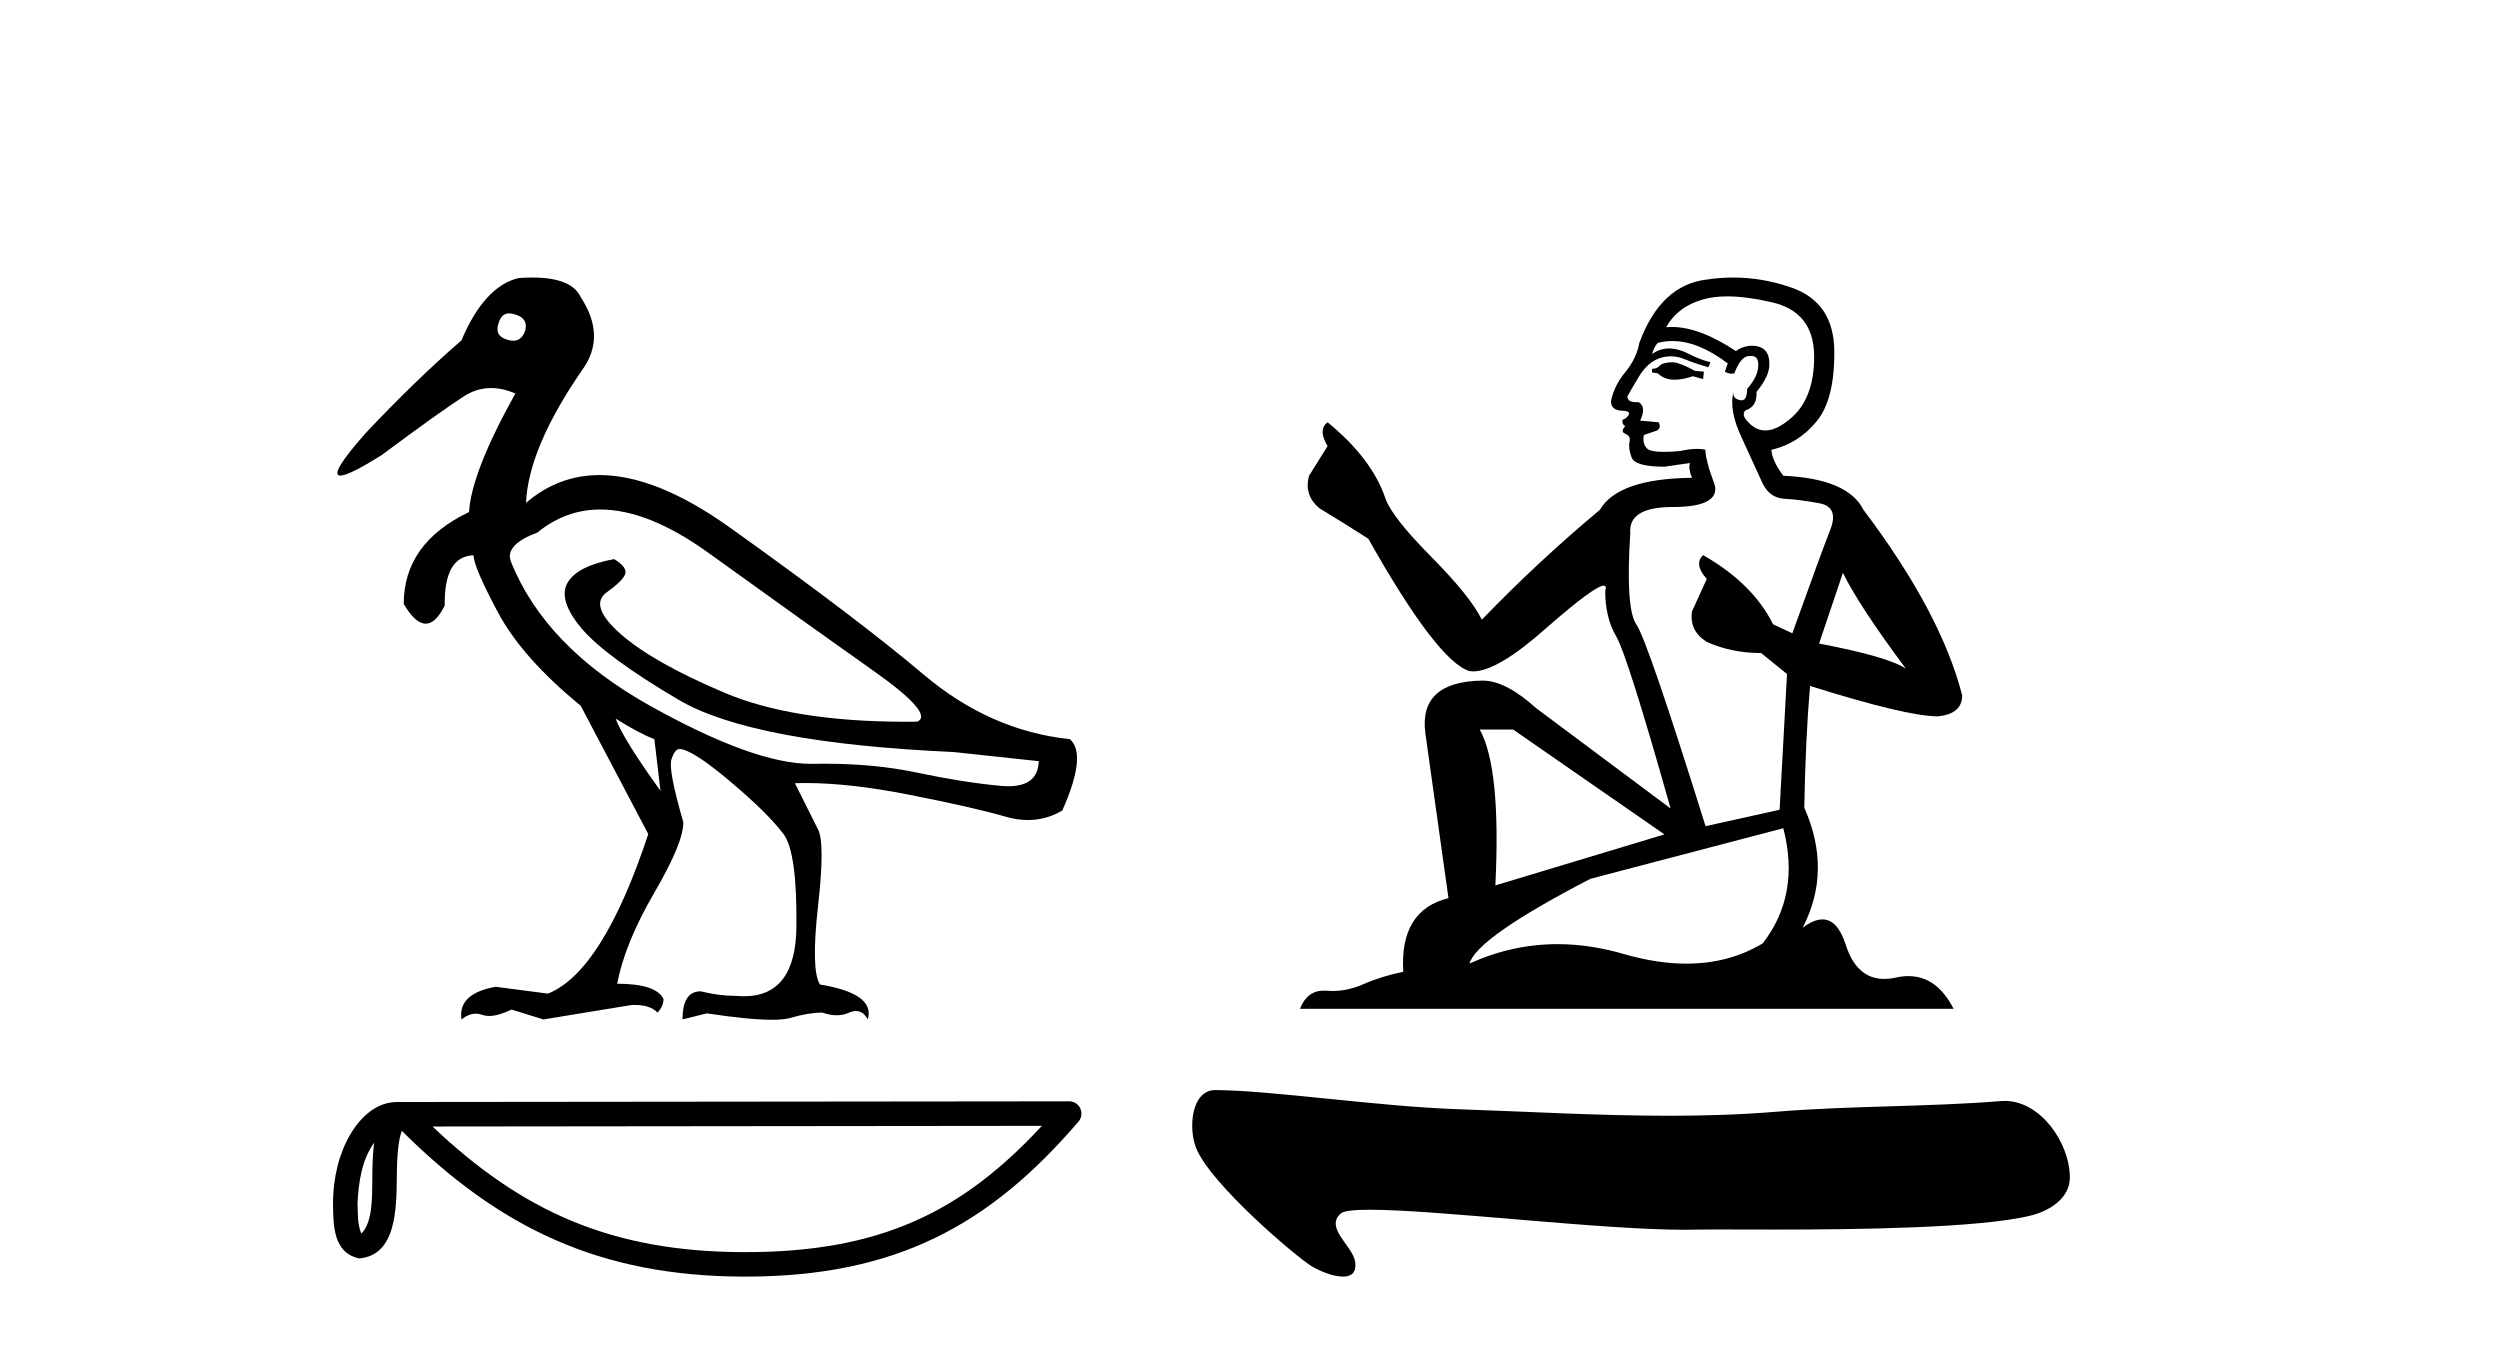
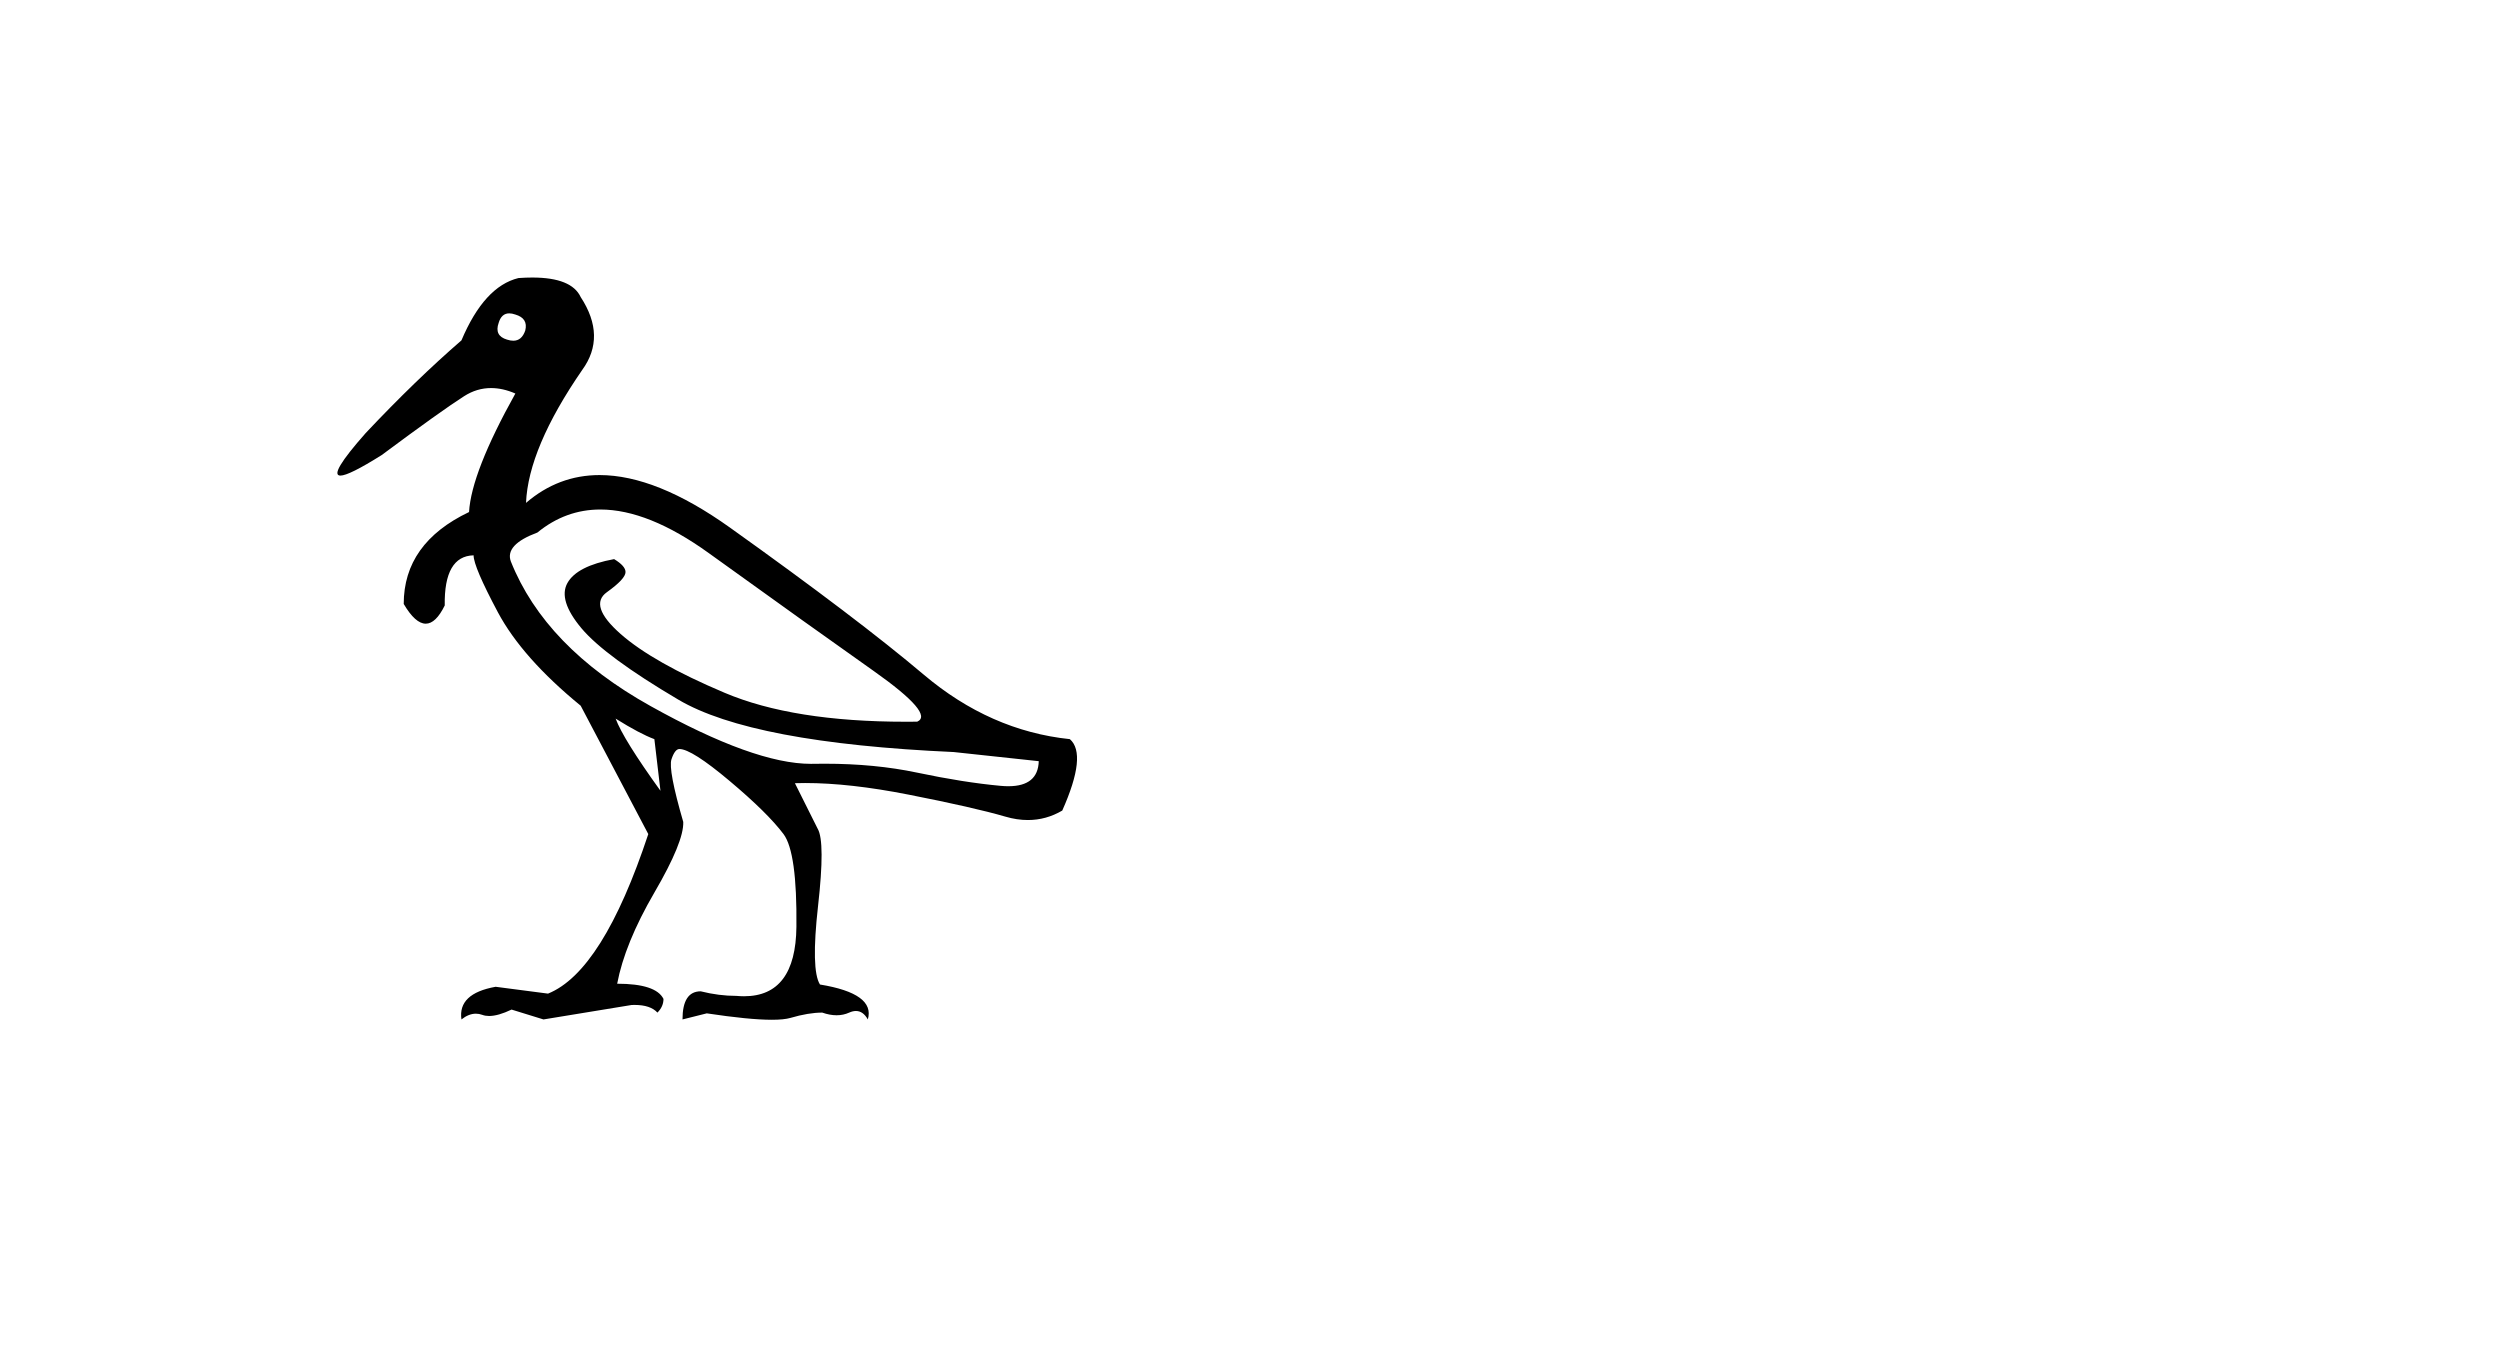
<svg xmlns="http://www.w3.org/2000/svg" width="76.0" height="41.0">
  <path d="M 15.481 9.526 C 15.537 9.526 15.599 9.538 15.667 9.562 C 15.929 9.639 16.029 9.8 15.968 10.047 C 15.898 10.254 15.777 10.358 15.604 10.358 C 15.546 10.358 15.483 10.347 15.413 10.324 C 15.152 10.247 15.067 10.077 15.159 9.816 C 15.216 9.622 15.324 9.526 15.481 9.526 ZM 18.251 15.489 C 19.221 15.489 20.319 15.93 21.544 16.812 C 23.661 18.337 25.335 19.533 26.567 20.403 C 27.798 21.273 28.237 21.785 27.883 21.939 C 27.766 21.94 27.651 21.941 27.537 21.941 C 25.25 21.941 23.415 21.648 22.029 21.061 C 20.574 20.446 19.52 19.849 18.866 19.272 C 18.211 18.694 18.073 18.271 18.45 18.002 C 18.827 17.732 19.016 17.528 19.016 17.39 C 19.016 17.267 18.9 17.136 18.669 16.997 C 17.915 17.136 17.442 17.378 17.249 17.725 C 17.057 18.071 17.199 18.529 17.676 19.099 C 18.154 19.668 19.135 20.392 20.621 21.269 C 22.106 22.147 24.896 22.678 28.991 22.862 L 31.578 23.14 C 31.564 23.647 31.256 23.901 30.655 23.901 C 30.582 23.901 30.505 23.898 30.423 23.89 C 29.669 23.821 28.818 23.686 27.871 23.486 C 27.022 23.307 26.09 23.217 25.074 23.217 C 24.957 23.217 24.839 23.218 24.719 23.22 C 24.697 23.221 24.675 23.221 24.653 23.221 C 23.502 23.221 21.877 22.636 19.778 21.465 C 17.638 20.272 16.222 18.806 15.529 17.066 C 15.406 16.728 15.675 16.435 16.337 16.189 C 16.907 15.722 17.545 15.489 18.251 15.489 ZM 18.715 21.846 C 19.208 22.154 19.601 22.362 19.893 22.47 L 20.078 24.04 C 19.324 22.993 18.869 22.262 18.715 21.846 ZM 16.183 8.437 C 16.05 8.437 15.909 8.442 15.76 8.453 C 15.067 8.623 14.49 9.254 14.028 10.347 C 13.104 11.147 12.134 12.086 11.118 13.164 C 10.355 14.027 10.099 14.458 10.349 14.458 C 10.522 14.458 10.941 14.25 11.603 13.834 C 12.804 12.941 13.639 12.344 14.109 12.044 C 14.367 11.879 14.64 11.797 14.928 11.797 C 15.164 11.797 15.411 11.852 15.667 11.963 C 14.775 13.564 14.305 14.765 14.259 15.566 C 12.935 16.197 12.273 17.128 12.273 18.36 C 12.508 18.76 12.732 18.96 12.943 18.96 C 13.147 18.96 13.339 18.775 13.52 18.406 C 13.504 17.405 13.797 16.897 14.397 16.882 C 14.397 17.113 14.644 17.69 15.136 18.614 C 15.629 19.537 16.468 20.484 17.653 21.454 L 19.708 25.356 C 18.785 28.143 17.769 29.759 16.66 30.206 L 15.067 29.998 C 14.297 30.136 13.951 30.467 14.028 30.991 C 14.176 30.874 14.322 30.816 14.467 30.816 C 14.533 30.816 14.598 30.828 14.663 30.852 C 14.724 30.875 14.793 30.886 14.869 30.886 C 15.053 30.886 15.28 30.821 15.552 30.691 L 16.522 30.991 L 19.2 30.552 C 19.231 30.551 19.261 30.55 19.291 30.55 C 19.613 30.55 19.844 30.628 19.986 30.783 C 20.109 30.66 20.17 30.521 20.17 30.367 C 20.016 30.059 19.547 29.905 18.762 29.905 C 18.916 29.09 19.293 28.166 19.893 27.134 C 20.494 26.103 20.786 25.387 20.771 24.987 C 20.463 23.925 20.343 23.29 20.413 23.082 C 20.482 22.874 20.563 22.77 20.655 22.77 C 20.901 22.77 21.41 23.093 22.179 23.74 C 22.949 24.387 23.495 24.925 23.819 25.356 C 24.096 25.726 24.227 26.665 24.211 28.174 C 24.197 29.582 23.666 30.286 22.619 30.286 C 22.545 30.286 22.467 30.282 22.387 30.275 C 22.033 30.275 21.671 30.229 21.302 30.136 C 20.932 30.136 20.748 30.421 20.748 30.991 L 21.486 30.806 C 22.347 30.936 23.006 31.001 23.463 31.001 C 23.709 31.001 23.897 30.982 24.027 30.945 C 24.396 30.837 24.719 30.783 24.996 30.783 C 25.15 30.837 25.296 30.864 25.432 30.864 C 25.569 30.864 25.697 30.837 25.816 30.783 C 25.889 30.75 25.957 30.734 26.02 30.734 C 26.165 30.734 26.286 30.819 26.382 30.991 C 26.536 30.467 26.051 30.113 24.927 29.929 C 24.742 29.636 24.723 28.839 24.869 27.539 C 25.016 26.238 25.012 25.456 24.858 25.195 L 24.165 23.809 C 24.267 23.806 24.371 23.804 24.477 23.804 C 25.379 23.804 26.426 23.921 27.617 24.156 C 28.949 24.417 29.93 24.641 30.561 24.825 C 30.798 24.895 31.027 24.929 31.249 24.929 C 31.618 24.929 31.966 24.833 32.293 24.641 C 32.801 23.501 32.878 22.778 32.524 22.47 C 30.908 22.301 29.426 21.646 28.079 20.507 C 26.732 19.368 24.769 17.879 22.191 16.039 C 20.699 14.974 19.378 14.442 18.228 14.442 C 17.392 14.442 16.646 14.724 15.991 15.288 C 16.037 14.18 16.606 12.833 17.699 11.247 C 18.192 10.57 18.177 9.831 17.653 9.031 C 17.469 8.635 16.978 8.437 16.183 8.437 Z" style="fill:#000000;stroke:none" />
-   <path d="M 11.374 34.735 C 11.334 35.049 11.318 35.419 11.318 35.871 C 11.31 36.329 11.342 37.147 10.986 37.502 C 10.86 37.217 10.883 36.888 10.869 36.584 C 10.901 35.942 10.993 35.275 11.374 34.735 ZM 31.673 34.226 C 29.25 36.842 26.765 38.065 22.658 38.065 C 18.568 38.065 15.855 36.811 13.148 34.246 L 31.673 34.226 ZM 32.504 33.48 C 32.504 33.48 32.504 33.48 32.504 33.48 L 12.071 33.501 C 11.476 33.501 10.986 33.918 10.654 34.477 C 10.323 35.036 10.124 35.772 10.124 36.584 C 10.129 37.245 10.129 38.093 10.923 38.256 C 12.051 38.157 12.045 36.731 12.063 35.871 C 12.063 35.098 12.113 34.657 12.214 34.377 C 15.152 37.298 18.198 38.809 22.658 38.809 C 27.24 38.809 30.096 37.236 32.787 34.095 C 32.881 33.984 32.903 33.829 32.842 33.697 C 32.782 33.564 32.649 33.48 32.504 33.48 Z" style="fill:#000000;stroke:none" />
-   <path d="M 50.874 11.012 Q 50.561 11.012 50.461 11.112 Q 50.373 11.212 50.223 11.212 L 50.223 11.324 L 50.398 11.349 Q 50.592 11.543 50.914 11.543 Q 51.153 11.543 51.461 11.437 L 51.774 11.524 L 51.799 11.299 L 51.524 11.274 Q 51.124 11.049 50.874 11.012 ZM 52.511 9.01 Q 53.088 9.01 53.85 9.186 Q 55.137 9.474 55.15 10.812 Q 55.162 12.137 54.4 12.75 Q 53.996 13.086 53.665 13.086 Q 53.381 13.086 53.149 12.837 Q 52.924 12.612 53.062 12.475 Q 53.424 12.362 53.399 11.912 Q 53.787 11.437 53.787 11.099 Q 53.811 10.51 53.246 10.51 Q 53.223 10.51 53.199 10.511 Q 52.949 10.536 52.774 10.674 Q 51.668 9.94 50.827 9.94 Q 50.736 9.94 50.649 9.949 L 50.649 9.949 Q 51.011 9.311 51.786 9.099 Q 52.103 9.01 52.511 9.01 ZM 56.025 17.414 Q 56.513 18.414 57.938 20.327 Q 57.401 19.964 55.3 19.564 L 56.025 17.414 ZM 50.841 10.368 Q 51.629 10.368 52.524 11.049 L 52.437 11.299 Q 52.542 11.36 52.641 11.36 Q 52.683 11.36 52.724 11.349 Q 52.924 10.824 53.174 10.824 Q 53.204 10.82 53.231 10.82 Q 53.472 10.82 53.449 11.124 Q 53.449 11.437 53.112 11.824 Q 53.112 12.17 52.943 12.17 Q 52.917 12.17 52.887 12.162 Q 52.662 12.112 52.699 11.912 L 52.699 11.912 Q 52.549 12.475 52.962 13.337 Q 53.362 14.213 53.574 14.675 Q 53.787 15.138 54.25 15.163 Q 54.712 15.188 55.312 15.3 Q 55.913 15.413 55.638 16.113 Q 55.362 16.813 54.487 19.252 L 53.9 18.977 Q 53.287 17.739 51.774 16.876 L 51.774 16.876 Q 51.486 17.151 51.886 17.601 L 51.436 18.589 Q 51.349 19.177 51.886 19.514 Q 52.637 19.852 53.537 19.852 L 54.325 20.489 L 54.1 24.616 L 51.849 25.116 Q 50.086 19.477 49.748 18.989 Q 49.411 18.501 49.561 16.201 Q 49.498 15.413 50.849 15.413 Q 52.249 15.413 52.137 14.775 L 51.961 14.263 Q 51.824 13.787 51.849 13.675 Q 51.739 13.645 51.593 13.645 Q 51.374 13.645 51.074 13.712 Q 50.79 13.737 50.585 13.737 Q 50.173 13.737 50.073 13.637 Q 49.923 13.487 49.973 13.225 L 50.373 13.087 Q 50.511 13.012 50.423 12.837 L 49.861 12.787 Q 50.061 12.362 49.811 12.224 Q 49.773 12.227 49.74 12.227 Q 49.473 12.227 49.473 12.049 Q 49.561 11.887 49.823 11.449 Q 50.086 11.012 50.461 10.887 Q 50.63 10.832 50.796 10.832 Q 51.012 10.832 51.224 10.924 Q 51.599 11.074 51.936 11.162 L 51.999 11.012 Q 51.686 10.937 51.349 10.762 Q 51.024 10.593 50.742 10.593 Q 50.461 10.593 50.223 10.762 Q 50.286 10.536 50.398 10.424 Q 50.615 10.368 50.841 10.368 ZM 45.997 22.177 L 50.599 25.366 L 45.459 26.916 Q 45.635 23.353 44.984 22.177 ZM 54.212 25.178 Q 54.737 27.192 53.587 28.679 Q 52.557 29.295 51.267 29.295 Q 50.381 29.295 49.373 29.005 Q 48.34 28.702 47.351 28.702 Q 45.969 28.702 44.672 29.292 Q 44.897 28.504 48.348 26.716 L 54.212 25.178 ZM 52.691 8.437 Q 52.29 8.437 51.886 8.498 Q 50.486 8.661 49.836 10.424 Q 49.748 10.899 49.411 11.312 Q 49.073 11.712 48.973 12.199 Q 48.973 12.475 49.323 12.487 Q 49.673 12.5 49.411 12.725 Q 49.298 12.75 49.323 12.837 Q 49.336 12.925 49.411 12.95 Q 49.248 13.125 49.411 13.187 Q 49.586 13.262 49.536 13.437 Q 49.498 13.625 49.598 13.9 Q 49.698 14.188 50.599 14.188 L 51.374 14.075 L 51.374 14.075 Q 51.324 14.263 51.436 14.525 Q 49.186 14.55 48.635 15.5 Q 46.747 17.076 45.047 18.839 Q 44.709 18.139 43.509 16.926 Q 42.321 15.726 42.121 15.163 Q 41.708 13.938 40.358 12.837 Q 40.058 13.062 40.358 13.562 L 39.795 14.463 Q 39.633 15.05 40.108 15.45 Q 40.833 15.888 41.596 16.376 Q 43.696 20.102 44.672 20.402 Q 44.726 20.41 44.784 20.41 Q 45.527 20.41 47.01 19.089 Q 48.48 17.804 48.754 17.804 Q 48.85 17.804 48.798 17.964 Q 48.798 18.776 49.136 19.352 Q 49.473 19.927 50.786 24.578 L 46.697 21.527 Q 45.772 20.69 45.072 20.69 Q 43.109 20.715 43.334 22.315 L 44.034 27.304 Q 42.546 27.667 42.659 29.542 Q 41.983 29.68 41.421 29.93 Q 40.966 30.126 40.503 30.126 Q 40.406 30.126 40.308 30.117 Q 40.274 30.115 40.242 30.115 Q 39.732 30.115 39.52 30.668 L 59.389 30.668 Q 58.882 29.674 58.015 29.674 Q 57.834 29.674 57.638 29.717 Q 57.449 29.759 57.28 29.759 Q 56.446 29.759 56.113 28.729 Q 55.866 27.95 55.402 27.95 Q 55.136 27.95 54.8 28.204 Q 55.7 26.466 54.85 24.553 Q 54.887 22.478 55.025 20.852 Q 57.963 21.777 58.914 21.777 Q 59.651 21.702 59.651 21.14 Q 59.001 18.614 56.65 15.5 Q 56.175 14.55 54.212 14.463 Q 53.875 14.013 53.85 13.675 Q 54.662 13.487 55.212 12.825 Q 55.775 12.162 55.763 10.674 Q 55.75 9.199 54.475 8.748 Q 53.592 8.437 52.691 8.437 Z" style="fill:#000000;stroke:none" />
-   <path d="M 36.945 33.138 C 36.217 33.138 36.117 34.294 36.365 34.907 C 36.808 36.003 39.395 38.202 39.878 38.496 C 40.096 38.629 40.517 38.809 40.826 38.809 C 41.071 38.809 41.246 38.696 41.196 38.355 C 41.126 37.878 40.263 37.327 40.758 36.891 C 40.851 36.809 41.168 36.776 41.644 36.776 C 43.686 36.776 48.641 37.385 51.212 37.385 C 51.343 37.385 51.468 37.384 51.586 37.38 C 51.712 37.377 51.91 37.376 52.165 37.376 C 52.61 37.376 53.229 37.379 53.945 37.379 C 56.465 37.379 60.185 37.336 61.739 36.952 C 62.314 36.809 62.933 36.418 62.924 35.785 C 62.908 34.696 62.004 33.468 60.951 33.468 C 60.916 33.468 60.88 33.469 60.843 33.472 C 58.586 33.654 56.271 33.61 53.997 33.797 C 52.913 33.886 51.828 33.919 50.743 33.919 C 48.619 33.919 46.493 33.794 44.369 33.722 C 41.866 33.638 38.696 33.149 36.95 33.138 C 36.948 33.138 36.947 33.138 36.945 33.138 Z" style="fill:#000000;stroke:none" />
</svg>